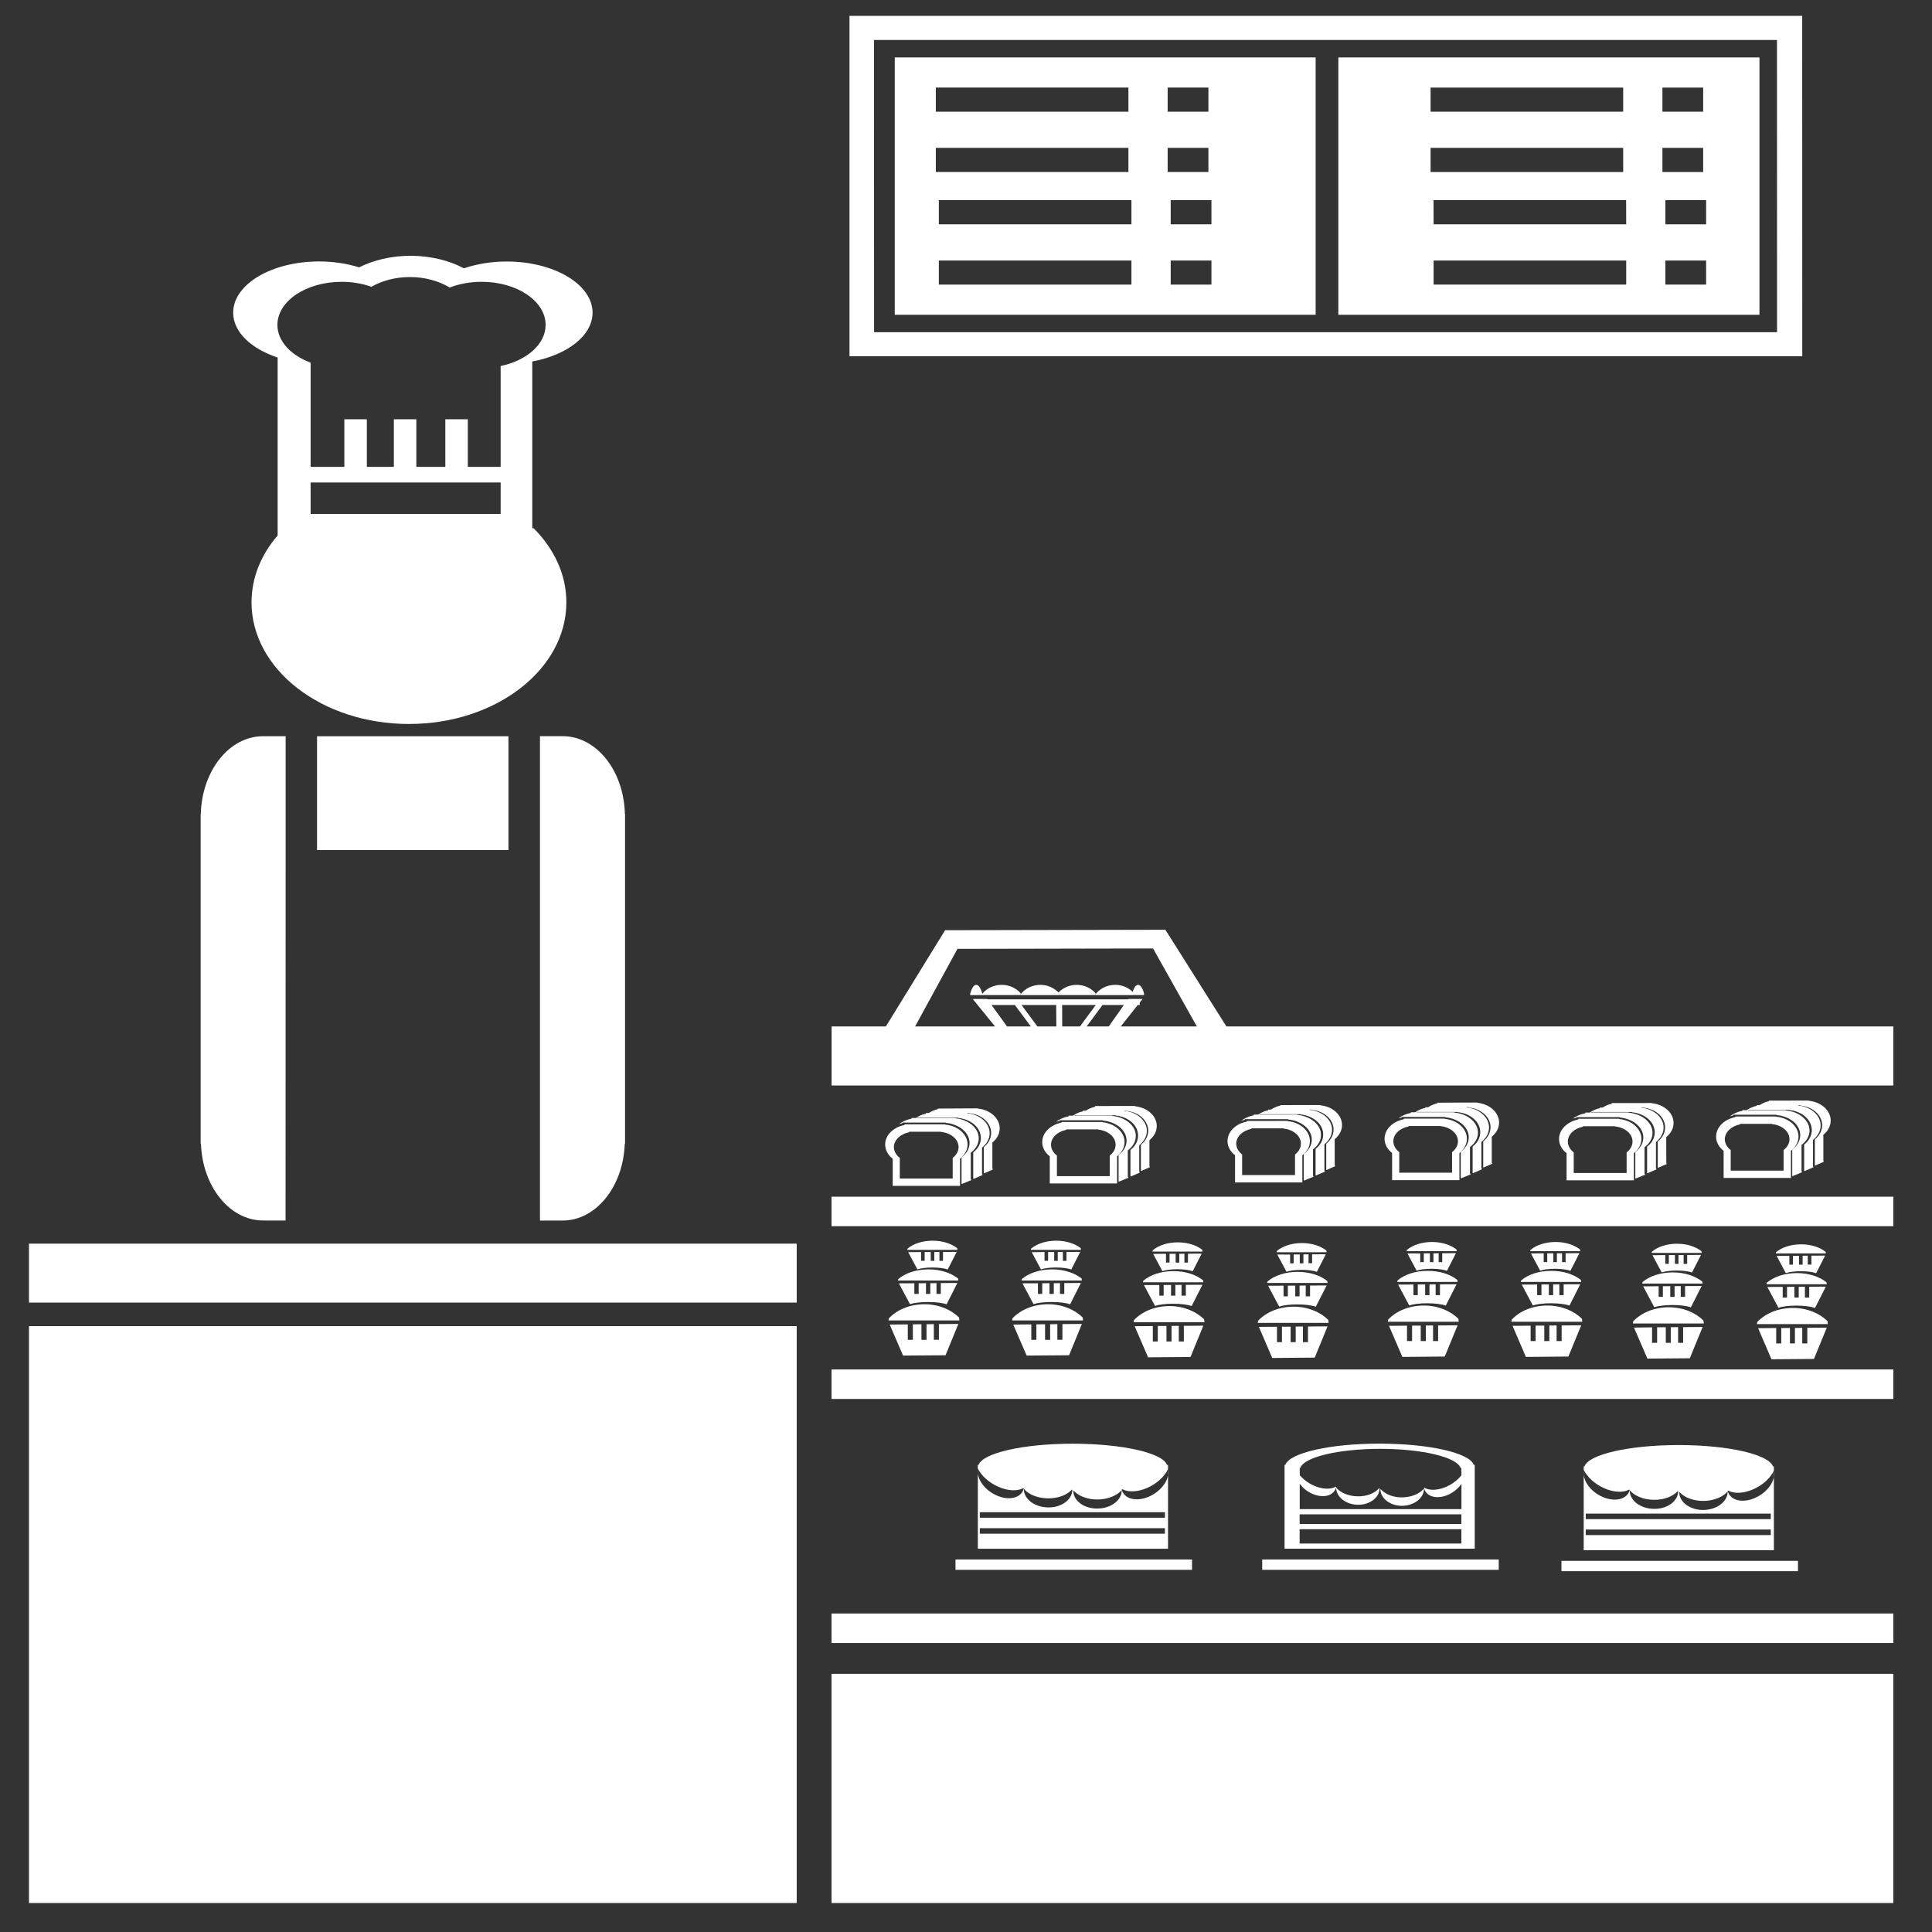
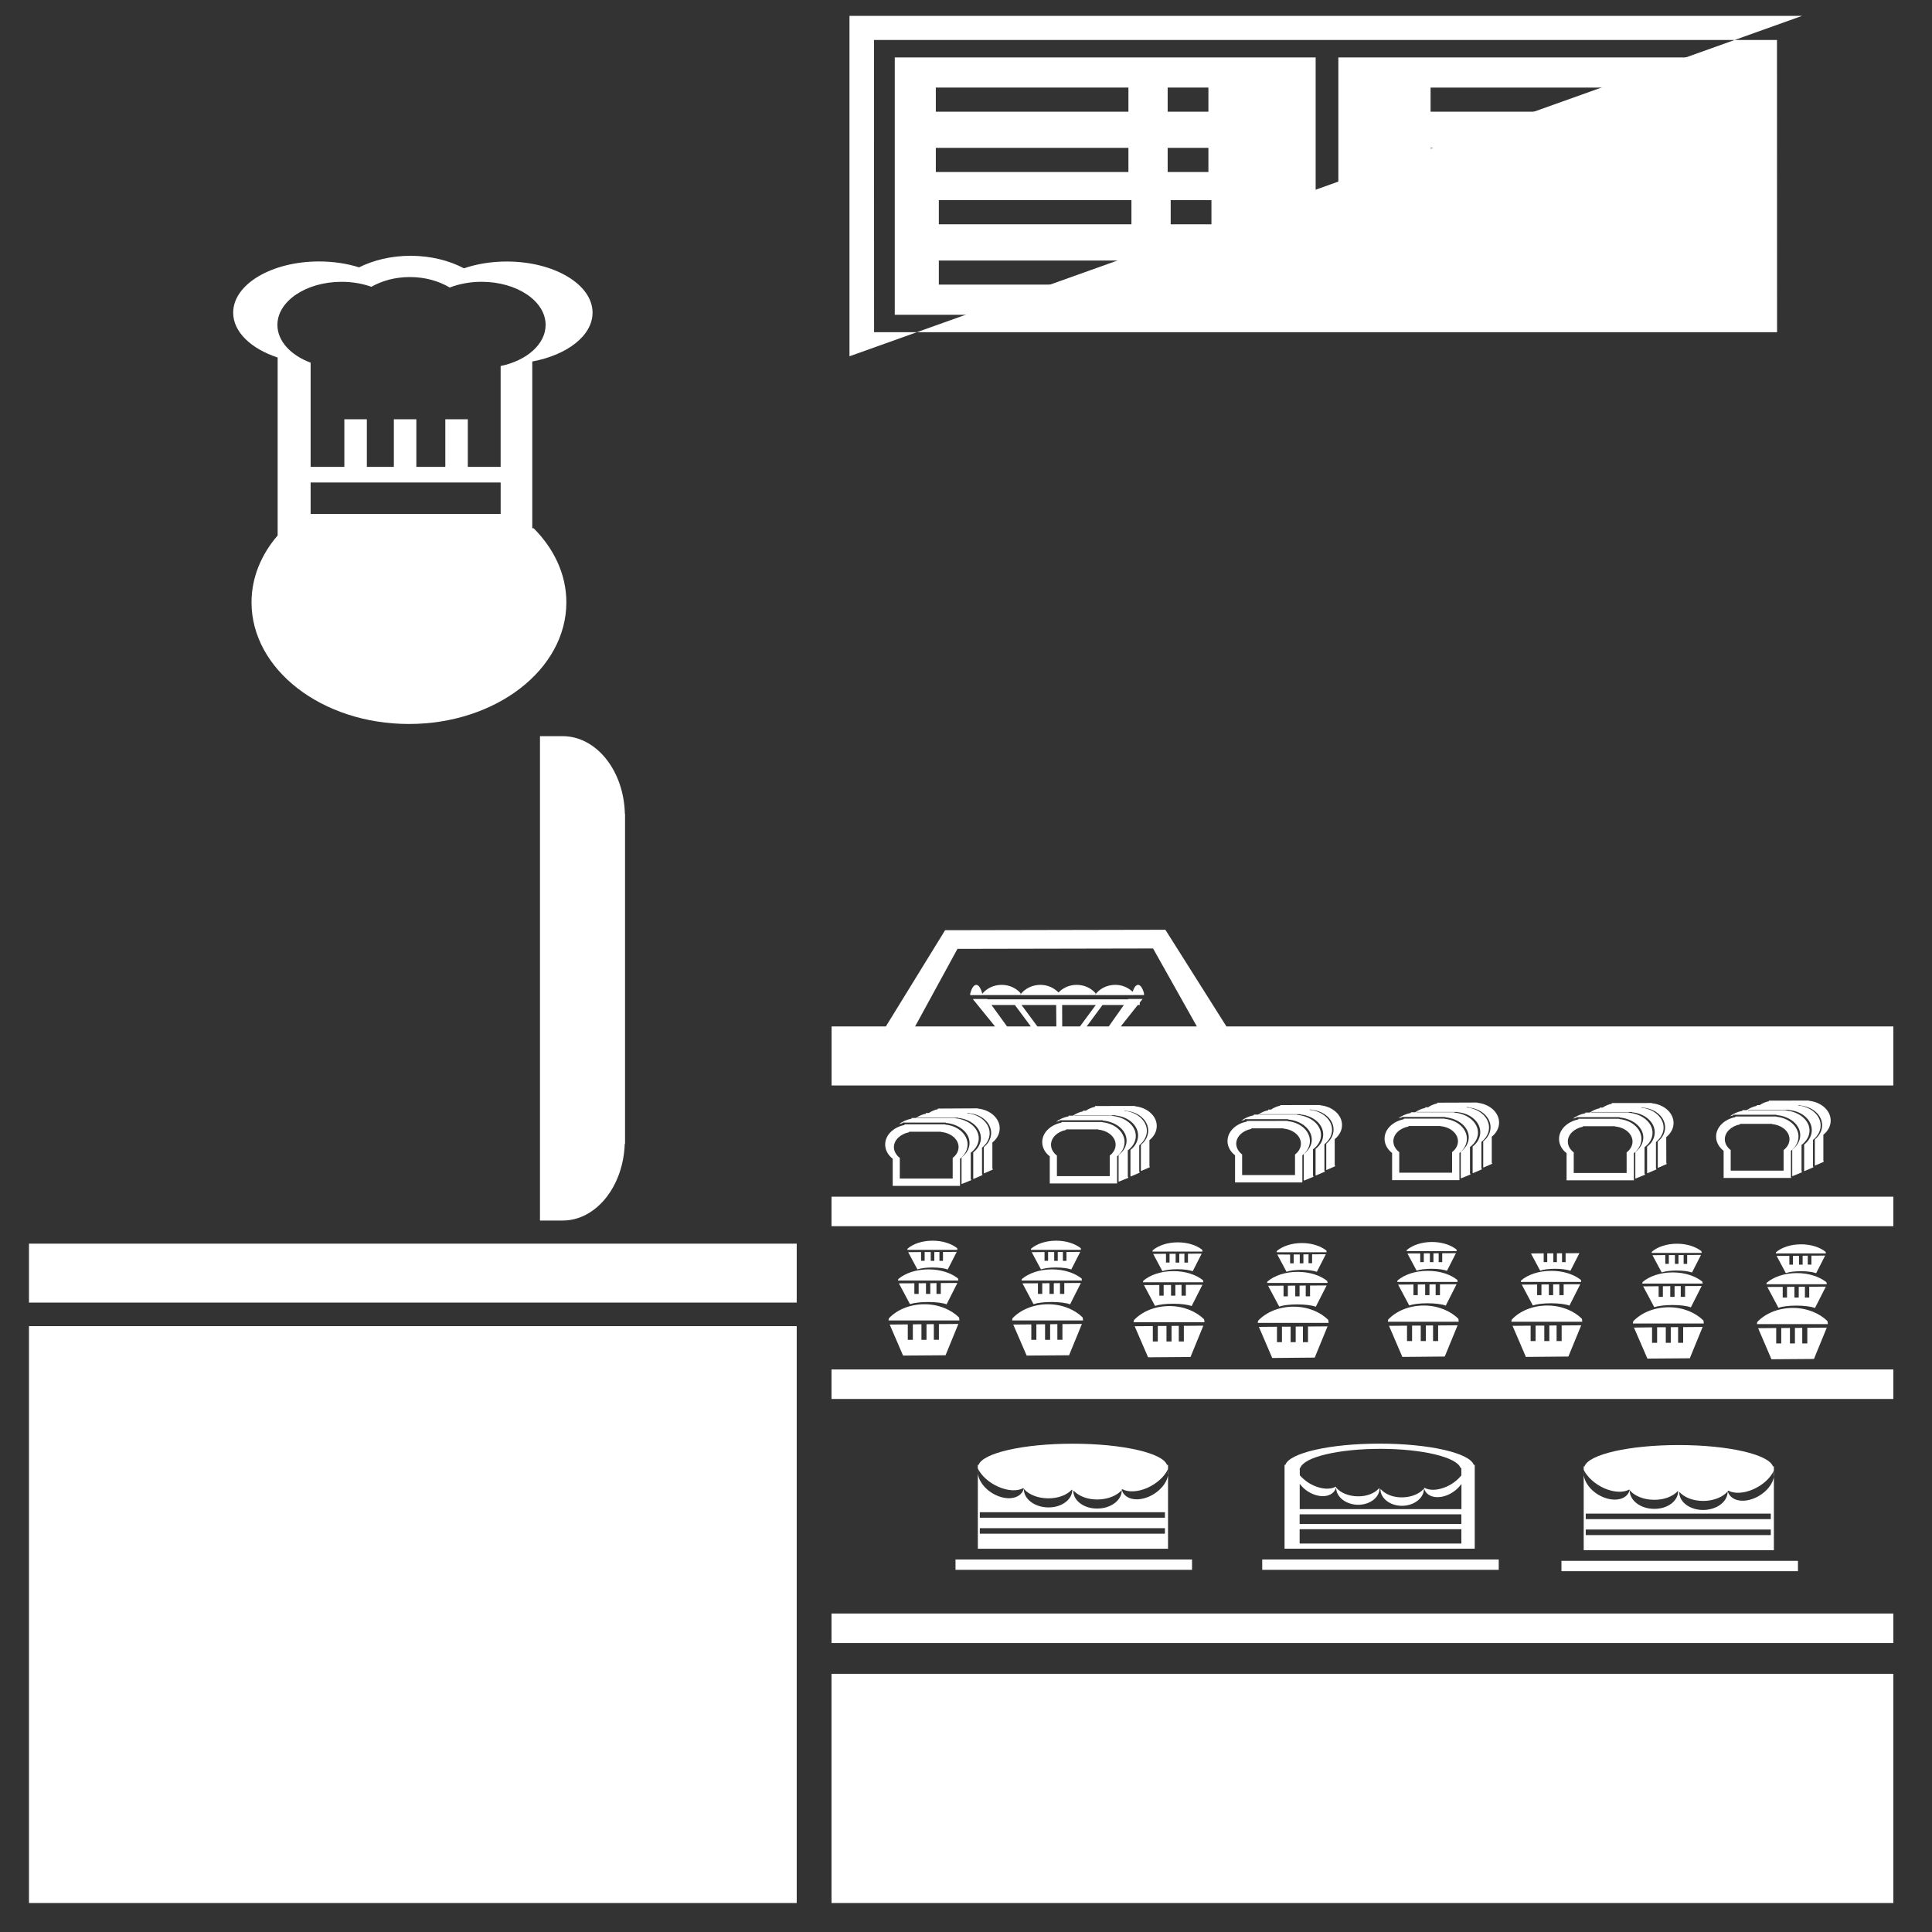
<svg xmlns="http://www.w3.org/2000/svg" fill="#FFFFFF" width="100" height="100" version="1.1" viewBox="0 0 100 100">
  <rect x="0" y="0" width="100" height="100" fill="#333333" stroke="none" />
  <g>
    <path d="m14.371 18.504v9.211c-0.852 0.992-1.352 2.18-1.352 3.461 0 3.481 3.648 6.297 8.148 6.297s8.148-2.82 8.148-6.297c0-1.445-0.637-2.773-1.695-3.836h-0.07v-8.629c1.809-0.336 3.121-1.34 3.121-2.527 0-1.465-1.992-2.648-4.445-2.648-0.805 0-1.559 0.129-2.211 0.352-0.762-0.402-1.719-0.648-2.762-0.648-1.004 0-1.922 0.227-2.668 0.598-0.617-0.195-1.32-0.305-2.07-0.305-2.457 0-4.445 1.184-4.445 2.648-0.004 1.004 0.93 1.871 2.301 2.324zm1.707 8.098v-1.629h9.836v1.629zm1.602-12.016c0.559 0 1.082 0.094 1.543 0.258 0.555-0.316 1.242-0.504 1.992-0.504 0.781 0 1.496 0.203 2.062 0.543 0.484-0.188 1.047-0.297 1.648-0.297 1.832 0 3.316 0.996 3.316 2.231 0 1-0.98 1.848-2.328 2.129v5.219h-1.699v-2.465h-1.164v2.465h-1.5v-2.465h-1.164v2.465h-1.398v-2.465h-1.164v2.465h-1.746v-5.394c-1.023-0.379-1.719-1.113-1.719-1.953 0-1.23 1.484-2.231 3.32-2.231z" />
-     <path d="m16.41 38.109h9.91v5.891h-9.91z" />
    <path d="m27.949 38.109v25.066h1.172c1.734 0 3.141-1.766 3.215-3.969h0.016v-0.172-0.008-16.895h-0.008c-0.051-2.234-1.469-4.027-3.223-4.027h-1.172z" />
-     <path d="m13.617 63.172h1.164l0.004-18.867v-6.199h-1.168c-1.754 0-3.168 1.793-3.223 4.027h-0.008v17.066h0.016c0.074 2.207 1.48 3.973 3.215 3.973z" />
    <path d="m1.5 64.371h39.738v3.051h-39.738z" />
    <path d="m63.48 53.129l-3.16-5.004-11.402 0.023-3.066 4.981h-2.809v3.055h54.957v-3.055zm-13.922-4.016l10.125-0.02 2.266 4.035h-3.938l0.879-1.109h0.105v-0.129l0.145-0.184h-0.742l-0.016 0.02h-7.266l-0.016-0.02h-0.695l-0.047 0.012 1.145 1.41h-4.137zm5.418 2.906h1.742l-0.82 1.109h-0.918zm-1.281 1.109l-0.82-1.109h1.793l0.008 1.109zm-0.34 0h-1.23l-0.805-1.109h1.211zm2.891 0l0.82-1.109h1.105l-0.781 1.109z" />
    <path d="m43.039 61.941h54.961v1.527h-54.961z" />
    <path d="m43.039 70.883h54.961v1.527h-54.961z" />
    <path d="m43.039 83.516h54.961v1.527h-54.961z" />
    <path d="m43.039 86.637h54.961v11.863h-54.961z" />
    <path d="m49.457 80.719h12.242v0.535h-12.242z" />
    <path d="m65.332 80.719h12.242v0.535h-12.242z" />
    <path d="m76.281 75.82c-0.211-0.613-2.301-1.098-4.879-1.098-2.574 0-4.66 0.484-4.871 1.098h-0.043v4.34h9.844v-4.34zm-8.977 0.16c0.18-0.555 1.957-0.988 4.144-0.988 2.191 0 3.969 0.438 4.148 0.988h0.043v0.387c-0.188 0.23-0.445 0.438-0.758 0.578-0.453 0.203-0.883 0.215-1.152 0.062l-0.023 0.012c0.105 0.453 0.672 0.609 1.262 0.344 0.281-0.129 0.516-0.328 0.676-0.555v1.305h-8.371v-1.309c0.156 0.203 0.367 0.387 0.629 0.504 0.59 0.27 1.156 0.113 1.262-0.344l-0.023-0.012c-0.27 0.148-0.699 0.141-1.148-0.062-0.289-0.129-0.531-0.32-0.715-0.527l-0.004-0.383zm-0.035 2.402h8.371v0.5h-8.371zm0 1.512v-0.742h8.371v0.742z" />
    <path d="m70.277 77.887c0.621 0.008 1.125-0.371 1.129-0.852h-0.027c-0.227 0.258-0.637 0.426-1.113 0.414-0.477-0.008-0.887-0.188-1.105-0.449h-0.004c0 0.477 0.5 0.875 1.121 0.887z" />
    <path d="m72.586 77.941c0.621-0.012 1.121-0.41 1.117-0.887h-0.004c-0.223 0.262-0.633 0.441-1.109 0.449-0.473 0.012-0.887-0.16-1.113-0.414h-0.027c0.012 0.48 0.516 0.859 1.137 0.852z" />
    <path d="m51.59 77.406c-0.625-0.273-1.035-0.852-0.977-1.328v4.086h9.844v-4.34h-0.055c-0.207-0.613-2.297-1.098-4.875-1.098-2.574 0-4.66 0.484-4.875 1.098h-0.043v0.18c0.176 0.367 0.566 0.734 1.07 0.953 0.504 0.223 0.984 0.23 1.285 0.07l0.027 0.016c-0.113 0.484-0.746 0.652-1.402 0.363zm8.707 1.977h-9.582v-0.285h9.582zm-2.203-2.301c0.297 0.16 0.777 0.152 1.281-0.066 0.504-0.223 0.898-0.59 1.07-0.957l0.004-0.004c0.121 0.492-0.32 1.121-0.98 1.41-0.66 0.285-1.289 0.121-1.41-0.371zm-2.508 0.086c0.25 0.273 0.711 0.453 1.238 0.445 0.531-0.008 0.988-0.203 1.234-0.48h0.004c0.004 0.516-0.555 0.941-1.246 0.949-0.691 0.016-1.258-0.395-1.262-0.91zm4.711 1.105v0.285h-9.582v-0.285zm-7.297-1.203c0.242 0.281 0.703 0.477 1.234 0.484 0.527 0.008 0.988-0.172 1.238-0.445l0.031 0.004c-0.004 0.516-0.57 0.926-1.262 0.91-0.695-0.012-1.254-0.438-1.246-0.953z" />
    <path d="m80.82 80.789h12.242v0.535h-12.242z" />
    <path d="m82.949 77.48c-0.625-0.27-1.035-0.852-0.977-1.328v4.086h9.844v-4.34h-0.051c-0.211-0.613-2.301-1.102-4.875-1.102-2.578 0-4.664 0.484-4.875 1.102h-0.043v0.18c0.176 0.363 0.566 0.734 1.07 0.957 0.504 0.219 0.984 0.23 1.281 0.066l0.031 0.016c-0.117 0.484-0.746 0.648-1.406 0.363zm8.707 1.977h-9.578v-0.289h9.578zm-2.199-2.301c0.301 0.16 0.777 0.152 1.281-0.066 0.504-0.219 0.898-0.59 1.07-0.957l0.004-0.004c0.117 0.492-0.32 1.121-0.98 1.406-0.66 0.289-1.289 0.121-1.41-0.367zm-2.512 0.086c0.25 0.273 0.711 0.453 1.242 0.445s0.988-0.203 1.23-0.484h0.004c0.008 0.516-0.551 0.941-1.242 0.953-0.691 0.012-1.258-0.398-1.262-0.914zm4.711 1.102v0.285h-9.578v-0.285zm-7.293-1.199c0.242 0.281 0.703 0.48 1.23 0.484 0.531 0.012 0.992-0.172 1.242-0.445h0.027c-0.004 0.516-0.566 0.93-1.262 0.914-0.695-0.008-1.25-0.438-1.246-0.953z" />
    <path d="m46.051 68.559l0.691 1.605 2.199-0.016 0.664-1.621-1.008 0.008v0.812h-0.262v-0.812l-0.379 0.008v0.805h-0.262v-0.805l-0.445 0.004v0.801h-0.262v-0.797z" />
    <path d="m45.992 68.348h3.668c0-0.055-0.016-0.105-0.02-0.156-0.414-0.406-1.051-0.684-1.789-0.684-0.77 0-1.434 0.293-1.84 0.727-0.008 0.039-0.02 0.078-0.02 0.113z" />
    <path d="m46.527 66.426l0.574 1.078c0.203-0.07 0.547-0.113 0.941-0.113 0.402 0 0.758 0.047 0.953 0.121l0.559-1.105-0.859 0.004v0.562h-0.223v-0.559l-0.32 0.004v0.555h-0.223v-0.555l-0.379 0.004v0.551h-0.223v-0.551z" />
    <path d="m46.48 66.281h3.125c0-0.035-0.012-0.07-0.016-0.105-0.352-0.281-0.895-0.473-1.527-0.473-0.656 0-1.219 0.203-1.566 0.5-0.008 0.031-0.016 0.051-0.016 0.078z" />
    <path d="m47.008 64.812l0.477 0.891c0.168-0.059 0.453-0.098 0.781-0.098 0.332 0 0.625 0.043 0.789 0.102l0.465-0.91-0.711 0.004v0.461h-0.184v-0.461l-0.266 0.004v0.457h-0.184v-0.457h-0.316v0.453h-0.184v-0.453z" />
    <path d="m49.543 64.605c-0.293-0.23-0.742-0.387-1.27-0.387-0.543 0-1.012 0.164-1.301 0.414 0 0.02-0.008 0.039-0.008 0.062h2.59c0-0.035-0.008-0.062-0.012-0.09z" />
    <path d="m52.445 68.559l0.695 1.605 2.195-0.016 0.664-1.621-1.008 0.008v0.812h-0.262v-0.812l-0.375 0.008v0.805h-0.262v-0.805l-0.449 0.004v0.801h-0.262v-0.797z" />
    <path d="m52.391 68.348h3.668c0-0.055-0.016-0.105-0.02-0.156-0.41-0.406-1.051-0.684-1.789-0.684-0.77 0-1.434 0.293-1.844 0.727-0.008 0.039-0.016 0.078-0.016 0.113z" />
    <path d="m52.922 66.426l0.574 1.078c0.199-0.07 0.547-0.113 0.938-0.113 0.402 0 0.758 0.047 0.953 0.121l0.559-1.105-0.859 0.004v0.562h-0.223v-0.559l-0.32 0.004v0.555h-0.223v-0.555l-0.375 0.004v0.551h-0.223v-0.551z" />
    <path d="m52.875 66.281h3.125c0-0.035-0.012-0.07-0.016-0.105-0.352-0.281-0.895-0.473-1.527-0.473-0.656 0-1.219 0.203-1.566 0.5-0.004 0.031-0.016 0.051-0.016 0.078z" />
    <path d="m53.402 64.812l0.477 0.891c0.168-0.059 0.453-0.098 0.777-0.098 0.336 0 0.625 0.043 0.793 0.102l0.465-0.91-0.715 0.004v0.461h-0.184v-0.461l-0.266 0.004v0.457h-0.184v-0.457h-0.316v0.453h-0.184v-0.453z" />
    <path d="m55.938 64.605c-0.293-0.23-0.742-0.387-1.27-0.387-0.543 0-1.008 0.164-1.301 0.414 0 0.02-0.008 0.039-0.008 0.062h2.59c0-0.035-0.008-0.062-0.012-0.09z" />
    <path d="m58.73 68.645l0.695 1.609 2.195-0.016 0.664-1.621-1.008 0.008v0.809h-0.262v-0.809l-0.375 0.004v0.805h-0.262v-0.801h-0.449v0.801h-0.258v-0.797z" />
    <path d="m58.676 68.438h3.668c0-0.055-0.012-0.105-0.02-0.152-0.414-0.406-1.051-0.684-1.789-0.684-0.77 0-1.434 0.293-1.84 0.727-0.008 0.035-0.02 0.07-0.02 0.109z" />
    <path d="m59.211 66.516l0.574 1.078c0.203-0.07 0.547-0.113 0.941-0.113 0.402 0 0.758 0.047 0.953 0.121l0.559-1.102-0.859 0.004v0.559h-0.223v-0.559l-0.32 0.004v0.555h-0.223v-0.555l-0.383 0.004v0.551h-0.223v-0.551z" />
    <path d="m59.16 66.371h3.125c0-0.039-0.012-0.074-0.016-0.105-0.352-0.281-0.895-0.473-1.527-0.473-0.656 0-1.219 0.199-1.566 0.5-0.004 0.027-0.016 0.051-0.016 0.078z" />
    <path d="m59.688 64.902l0.477 0.891c0.168-0.059 0.453-0.098 0.777-0.098 0.336 0 0.629 0.043 0.793 0.102l0.465-0.91-0.711 0.004v0.461h-0.184v-0.461l-0.266 0.004v0.457h-0.188v-0.457h-0.316v0.453h-0.184v-0.453z" />
    <path d="m62.227 64.691c-0.289-0.234-0.742-0.387-1.266-0.387-0.547 0-1.012 0.168-1.301 0.414 0 0.02-0.008 0.043-0.008 0.062h2.59c-0.004-0.031-0.012-0.059-0.016-0.09z" />
    <path d="m65.16 68.68l0.691 1.609 2.199-0.02 0.664-1.617-1.012 0.008v0.809h-0.262v-0.809l-0.375 0.004v0.805h-0.262v-0.801h-0.449v0.801h-0.258v-0.797z" />
    <path d="m65.102 68.473h3.668c0-0.055-0.016-0.105-0.02-0.156-0.41-0.406-1.051-0.684-1.789-0.684-0.77 0-1.434 0.293-1.84 0.727-0.008 0.039-0.02 0.074-0.02 0.113z" />
    <path d="m65.637 66.551l0.574 1.078c0.203-0.07 0.547-0.113 0.941-0.113 0.402 0 0.758 0.047 0.953 0.121l0.562-1.102-0.859 0.004v0.559h-0.223v-0.559l-0.32 0.004v0.555h-0.223v-0.555l-0.383 0.004v0.551h-0.223v-0.551z" />
    <path d="m65.586 66.406h3.129c0-0.035-0.012-0.07-0.02-0.105-0.352-0.281-0.895-0.469-1.527-0.469-0.656 0-1.219 0.199-1.566 0.5-0.004 0.023-0.016 0.047-0.016 0.074z" />
    <path d="m66.113 64.934l0.477 0.891c0.168-0.059 0.453-0.098 0.781-0.098 0.332 0 0.625 0.043 0.789 0.102l0.465-0.91-0.711 0.004v0.461h-0.184v-0.461l-0.266 0.004v0.461h-0.188v-0.457h-0.316v0.457h-0.184v-0.453z" />
    <path d="m68.652 64.727c-0.293-0.23-0.742-0.387-1.266-0.387-0.543 0-1.012 0.168-1.301 0.414 0 0.02-0.008 0.043-0.008 0.062h2.59c-0.004-0.031-0.012-0.059-0.016-0.09z" />
    <path d="m71.895 68.625l0.691 1.609 2.195-0.02 0.664-1.617-1.008 0.008v0.809h-0.262v-0.809l-0.375 0.004v0.805h-0.262v-0.801h-0.449v0.801h-0.262v-0.797z" />
    <path d="m71.836 68.414h3.668c0-0.055-0.016-0.105-0.02-0.156-0.41-0.406-1.051-0.684-1.789-0.684-0.77 0-1.434 0.293-1.844 0.727-0.004 0.043-0.016 0.078-0.016 0.113z" />
    <path d="m72.367 66.492l0.574 1.078c0.199-0.07 0.547-0.113 0.938-0.113 0.402 0 0.758 0.047 0.953 0.121l0.559-1.105-0.859 0.004v0.559h-0.223v-0.559l-0.32 0.004v0.555h-0.223v-0.555l-0.383 0.004v0.551h-0.223v-0.551z" />
    <path d="m72.32 66.352h3.125c0-0.035-0.012-0.074-0.016-0.105-0.352-0.281-0.895-0.469-1.527-0.469-0.656 0-1.219 0.199-1.566 0.5-0.004 0.023-0.016 0.047-0.016 0.074z" />
    <path d="m72.848 64.879l0.477 0.891c0.168-0.062 0.453-0.098 0.777-0.098 0.332 0 0.625 0.043 0.793 0.102l0.465-0.91-0.711 0.004v0.461h-0.184v-0.461l-0.27 0.004v0.457h-0.184v-0.457h-0.316v0.453l-0.184 0.004v-0.453z" />
    <path d="m75.387 64.672c-0.293-0.23-0.742-0.387-1.27-0.387-0.543 0-1.008 0.168-1.301 0.414 0 0.02-0.008 0.043-0.008 0.062h2.59c0-0.031-0.008-0.062-0.012-0.09z" />
    <path d="m78.289 68.625l0.691 1.609 2.199-0.02 0.664-1.617-1.012 0.008v0.809h-0.262v-0.809l-0.375 0.004v0.805h-0.262v-0.801h-0.449v0.801h-0.258v-0.797z" />
    <path d="m78.23 68.414h3.668c0-0.055-0.016-0.105-0.02-0.156-0.41-0.406-1.051-0.684-1.789-0.684-0.77 0-1.434 0.293-1.84 0.727-0.008 0.043-0.02 0.078-0.02 0.113z" />
    <path d="m78.766 66.492l0.574 1.078c0.203-0.07 0.547-0.113 0.941-0.113 0.402 0 0.758 0.047 0.953 0.121l0.559-1.105-0.859 0.004v0.559h-0.223v-0.559l-0.32 0.004v0.555h-0.223v-0.555l-0.383 0.004v0.551h-0.223v-0.551z" />
    <path d="m78.715 66.352h3.129c0-0.035-0.012-0.074-0.02-0.105-0.352-0.281-0.895-0.469-1.527-0.469-0.656 0-1.219 0.199-1.566 0.5-0.004 0.023-0.016 0.047-0.016 0.074z" />
    <path d="m79.242 64.879l0.477 0.891c0.168-0.062 0.453-0.098 0.777-0.098 0.332 0 0.625 0.043 0.789 0.102l0.465-0.91-0.715 0.004v0.461h-0.184v-0.461l-0.266 0.004v0.457h-0.184v-0.457h-0.316v0.453h-0.184v-0.453z" />
-     <path d="m81.781 64.672c-0.293-0.23-0.742-0.387-1.266-0.387-0.543 0-1.012 0.168-1.301 0.414 0 0.02-0.008 0.043-0.008 0.062h2.59c-0.004-0.031-0.012-0.062-0.016-0.09z" />
    <path d="m84.574 68.715l0.695 1.605 2.195-0.016 0.664-1.621-1.008 0.008v0.812h-0.262v-0.812l-0.379 0.004v0.809h-0.258v-0.805h-0.449v0.805h-0.262v-0.801z" />
    <path d="m84.52 68.504h3.668c0-0.055-0.016-0.105-0.02-0.156-0.414-0.41-1.051-0.684-1.789-0.684-0.77 0-1.434 0.293-1.844 0.727-0.008 0.039-0.016 0.074-0.016 0.113z" />
    <path d="m85.051 66.582l0.574 1.078c0.203-0.066 0.547-0.113 0.941-0.113 0.402 0 0.758 0.047 0.953 0.121l0.559-1.105-0.859 0.004v0.559h-0.223v-0.559l-0.32 0.004v0.555h-0.223v-0.555l-0.383 0.004v0.551h-0.219v-0.551z" />
    <path d="m85.004 66.438h3.125c0-0.035-0.012-0.074-0.02-0.105-0.352-0.281-0.895-0.473-1.527-0.473-0.656 0-1.219 0.203-1.566 0.5 0 0.027-0.012 0.051-0.012 0.078z" />
    <path d="m85.531 64.969l0.477 0.891c0.168-0.059 0.453-0.098 0.777-0.098 0.336 0 0.629 0.043 0.793 0.102l0.465-0.91-0.715 0.004v0.461h-0.184v-0.461l-0.266 0.004v0.457h-0.184v-0.457h-0.316v0.453h-0.184v-0.453z" />
    <path d="m88.066 64.762c-0.289-0.23-0.742-0.387-1.266-0.387-0.543 0-1.012 0.168-1.301 0.414 0 0.02-0.008 0.039-0.008 0.062h2.59c-0.004-0.035-0.012-0.062-0.016-0.09z" />
    <path d="m91 68.746l0.691 1.609 2.199-0.016 0.664-1.621-1.008 0.008v0.809h-0.262v-0.805l-0.379 0.004v0.801h-0.258v-0.801l-0.449 0.004v0.797h-0.262v-0.797z" />
    <path d="m90.941 68.535h3.668c0-0.055-0.012-0.105-0.02-0.156-0.414-0.406-1.051-0.68-1.793-0.68-0.77 0-1.43 0.293-1.84 0.727-0.004 0.039-0.016 0.074-0.016 0.109z" />
    <path d="m91.477 66.613l0.574 1.078c0.199-0.07 0.547-0.113 0.941-0.113 0.402 0 0.758 0.051 0.953 0.121l0.559-1.102-0.859 0.004v0.559h-0.223v-0.559l-0.32 0.004v0.555h-0.223v-0.555l-0.383 0.004v0.551h-0.223v-0.551z" />
    <path d="m91.43 66.473h3.125c0-0.035-0.012-0.07-0.02-0.105-0.352-0.281-0.895-0.473-1.527-0.473-0.656 0-1.219 0.203-1.566 0.504-0.004 0.027-0.012 0.047-0.012 0.074z" />
    <path d="m91.957 65.004l0.477 0.891c0.168-0.059 0.453-0.098 0.777-0.098 0.336 0 0.629 0.043 0.793 0.102l0.465-0.91-0.711 0.004v0.465l-0.188-0.004v-0.461l-0.266 0.004v0.461h-0.188v-0.457h-0.316v0.457h-0.184v-0.453z" />
    <path d="m94.492 64.793c-0.289-0.23-0.742-0.387-1.266-0.387-0.547 0-1.012 0.164-1.301 0.41 0 0.02-0.008 0.043-0.008 0.062h2.59c0-0.027-0.012-0.055-0.016-0.086z" />
    <path d="m54.836 51.504h1.879c0-0.035-0.008-0.066-0.012-0.098-0.227-0.258-0.57-0.43-0.977-0.43-0.387 0-0.711 0.16-0.938 0.395-0.227-0.234-0.555-0.395-0.938-0.395-0.418 0-0.777 0.188-1.004 0.461-0.004 0.023-0.008 0.047-0.008 0.07h1.879z" />
    <path d="m58.711 51.504h0.504c0-0.035-0.004-0.066-0.004-0.098-0.07-0.258-0.18-0.43-0.305-0.43-0.113 0-0.211 0.145-0.281 0.359-0.227-0.215-0.535-0.359-0.898-0.359-0.422 0-0.781 0.188-1.004 0.461-0.004 0.023-0.008 0.047-0.008 0.07h1.875z" />
    <path d="m50.844 51.504h1.992c0-0.035-0.008-0.066-0.012-0.098-0.227-0.258-0.574-0.43-0.977-0.43-0.422 0-0.781 0.188-1.004 0.461 0 0.016-0.004 0.027-0.004 0.039 0-0.023-0.004-0.047-0.004-0.07-0.07-0.258-0.18-0.43-0.305-0.43-0.133 0-0.242 0.188-0.312 0.461 0 0.023-0.004 0.047-0.004 0.07h0.621z" />
    <path d="m45.816 59.238c0 0.289 0.148 0.551 0.391 0.738v1.406h3.484v-1.406c0.238-0.188 0.391-0.449 0.391-0.738 0-0.531-0.504-0.969-1.152-1.027v-0.016h-2.113v0.035c-0.574 0.113-1 0.52-1 1.008zm1.238-0.633v-0.027h1.656v0.012c0.512 0.047 0.906 0.379 0.906 0.781 0 0.219-0.117 0.418-0.305 0.562v1.066h-2.738v-1.066c-0.188-0.145-0.305-0.344-0.305-0.562 0.004-0.367 0.34-0.676 0.785-0.766z" />
    <path d="m48.547 57.379v0.031c-0.18 0.035-0.332 0.109-0.473 0.199h-0.148v0.035c-0.199 0.039-0.371 0.121-0.52 0.223h-0.223v0.035c-0.25 0.047-0.473 0.148-0.648 0.281 0.055-0.016 0.113-0.031 0.176-0.043v-0.035h2.242v0.016c0.691 0.062 1.23 0.5 1.23 1.039 0 0.289-0.156 0.555-0.414 0.746v1.355l0.012 0.023 0.496-0.203-0.031-0.062v-1.355c0.254-0.191 0.414-0.453 0.414-0.746 0-0.539-0.539-0.977-1.23-1.039l-0.004-0.008h-1.957v-0.02h2.133v0.016c0.656 0.062 1.168 0.5 1.168 1.035 0 0.289-0.148 0.555-0.395 0.742v1.355l0.012 0.023 0.469-0.203-0.027-0.062v-1.355c0.242-0.191 0.395-0.453 0.395-0.746 0-0.535-0.512-0.973-1.168-1.035v-0.012h0.117v0.012c0.637 0.062 1.129 0.492 1.129 1.02 0 0.285-0.145 0.547-0.379 0.734v1.336l0.012 0.023 0.457-0.199-0.027-0.062v-1.336c0.234-0.188 0.379-0.445 0.379-0.734 0-0.527-0.496-0.961-1.129-1.023v-0.012z" />
    <path d="m53.945 59.113c0 0.289 0.148 0.555 0.391 0.738v1.406h3.484v-1.406c0.238-0.188 0.387-0.449 0.387-0.738 0-0.531-0.504-0.965-1.152-1.027v-0.012h-2.109v0.031c-0.578 0.117-1 0.523-1 1.008zm1.238-0.629v-0.027h1.656v0.012c0.512 0.047 0.906 0.379 0.906 0.781 0 0.223-0.117 0.418-0.305 0.562v1.066h-2.734v-1.066c-0.188-0.145-0.305-0.34-0.305-0.562 0-0.371 0.336-0.68 0.781-0.766z" />
    <path d="m56.676 57.254v0.035c-0.18 0.035-0.336 0.109-0.473 0.199h-0.148v0.035c-0.199 0.039-0.367 0.121-0.52 0.223h-0.223v0.035c-0.25 0.047-0.473 0.148-0.648 0.281 0.059-0.016 0.113-0.031 0.176-0.043v-0.035h2.242v0.016c0.691 0.062 1.23 0.5 1.23 1.039 0 0.289-0.156 0.555-0.414 0.746v1.355l0.012 0.023 0.496-0.203-0.031-0.062v-1.355c0.258-0.188 0.414-0.453 0.414-0.746 0-0.539-0.539-0.977-1.23-1.039v-0.016h-1.953v-0.016h2.133v0.012c0.66 0.062 1.168 0.5 1.168 1.035 0 0.293-0.148 0.555-0.395 0.746v1.355l0.012 0.023 0.469-0.203-0.027-0.062v-1.352c0.242-0.191 0.395-0.457 0.395-0.746 0-0.535-0.512-0.977-1.168-1.039v-0.012l0.109 0.004v0.012c0.637 0.062 1.129 0.492 1.129 1.023 0 0.285-0.145 0.547-0.379 0.734v1.332l0.012 0.023 0.453-0.199-0.023-0.062v-1.336c0.234-0.188 0.379-0.445 0.379-0.734 0-0.527-0.496-0.957-1.129-1.02v-0.016l-2.066 0.004z" />
    <path d="m63.535 59.059c0 0.289 0.148 0.551 0.391 0.738v1.406h3.484v-1.406c0.238-0.188 0.391-0.449 0.391-0.738 0-0.531-0.504-0.969-1.152-1.027v-0.016l-2.117 0.004v0.035c-0.574 0.109-0.996 0.52-0.996 1.004zm1.238-0.629v-0.027h1.656v0.012c0.512 0.047 0.906 0.379 0.906 0.781 0 0.219-0.117 0.418-0.305 0.562v1.062h-2.738v-1.066c-0.188-0.145-0.305-0.344-0.305-0.562 0.004-0.367 0.336-0.676 0.785-0.762z" />
    <path d="m66.262 57.199v0.031c-0.18 0.035-0.336 0.109-0.473 0.199l-0.148 0.004v0.035c-0.199 0.039-0.371 0.121-0.52 0.223h-0.223v0.035c-0.25 0.047-0.473 0.148-0.648 0.281 0.059-0.016 0.113-0.031 0.176-0.043v-0.035h2.242v0.016c0.691 0.062 1.23 0.504 1.23 1.039 0 0.289-0.16 0.555-0.414 0.746v1.355l0.012 0.023 0.496-0.203-0.031-0.062v-1.355c0.258-0.188 0.414-0.453 0.414-0.742 0-0.539-0.539-0.977-1.23-1.039v-0.016h-1.957v-0.02h2.133v0.016c0.656 0.062 1.168 0.5 1.168 1.035 0 0.293-0.148 0.555-0.395 0.746v1.355l0.012 0.023 0.473-0.203-0.027-0.062v-1.355c0.242-0.191 0.395-0.453 0.395-0.746 0-0.535-0.512-0.973-1.168-1.035v-0.012h0.117v0.012c0.637 0.062 1.129 0.492 1.129 1.023 0 0.285-0.145 0.547-0.379 0.734v1.336l0.012 0.023 0.453-0.199-0.027-0.062v-1.336c0.234-0.188 0.379-0.445 0.379-0.734 0-0.527-0.496-0.961-1.129-1.02v-0.012z" />
    <path d="m71.664 58.938c0 0.289 0.148 0.551 0.391 0.742v1.406h3.484v-1.406c0.238-0.188 0.387-0.449 0.387-0.742 0-0.531-0.504-0.969-1.152-1.027v-0.012h-2.109v0.031c-0.578 0.117-1 0.52-1 1.008zm1.238-0.629v-0.027h1.656v0.008c0.512 0.047 0.906 0.379 0.906 0.781 0 0.223-0.117 0.418-0.305 0.562v1.066h-2.734v-1.066c-0.188-0.145-0.305-0.34-0.305-0.562 0-0.367 0.332-0.676 0.781-0.762z" />
    <path d="m74.391 57.078v0.035c-0.18 0.035-0.336 0.109-0.473 0.199h-0.148v0.035c-0.199 0.039-0.371 0.121-0.52 0.223h-0.223v0.035c-0.25 0.047-0.473 0.148-0.648 0.281 0.059-0.02 0.113-0.035 0.176-0.043l-0.004-0.031h2.242v0.016c0.691 0.062 1.23 0.5 1.23 1.039 0 0.289-0.156 0.555-0.414 0.746v1.355l0.012 0.023 0.496-0.203-0.031-0.062v-1.355c0.258-0.191 0.414-0.453 0.414-0.746 0-0.535-0.539-0.977-1.23-1.039v-0.016h-1.953v-0.016h2.133v0.012c0.66 0.062 1.168 0.5 1.168 1.035 0 0.289-0.148 0.555-0.395 0.746v1.355l0.012 0.023 0.469-0.203-0.027-0.062v-1.355c0.242-0.191 0.395-0.453 0.395-0.746 0-0.535-0.512-0.977-1.168-1.039v-0.012h0.117v0.016c0.637 0.062 1.129 0.492 1.129 1.02 0 0.289-0.145 0.547-0.379 0.734v1.332l0.012 0.023 0.453-0.199-0.023-0.062v-1.336c0.234-0.188 0.379-0.445 0.379-0.734 0-0.527-0.496-0.961-1.129-1.023v-0.012l-2.07 0.008z" />
    <path d="m80.695 58.949c0 0.289 0.148 0.555 0.391 0.738v1.406h3.484v-1.406c0.238-0.188 0.391-0.449 0.391-0.738 0-0.531-0.508-0.969-1.152-1.027v-0.016h-2.113v0.035c-0.574 0.117-1 0.523-1 1.008zm1.238-0.629v-0.027h1.656v0.012c0.516 0.047 0.91 0.379 0.91 0.781 0 0.219-0.117 0.418-0.305 0.562v1.066h-2.738v-1.066c-0.188-0.145-0.305-0.34-0.305-0.562 0-0.371 0.336-0.68 0.781-0.766z" />
    <path d="m83.426 57.094v0.035c-0.18 0.035-0.336 0.109-0.477 0.199h-0.148v0.035c-0.195 0.039-0.371 0.121-0.52 0.223h-0.223v0.035c-0.254 0.047-0.473 0.148-0.648 0.281 0.059-0.02 0.113-0.031 0.176-0.043v-0.035h2.242v0.016c0.691 0.062 1.23 0.504 1.23 1.039 0 0.289-0.16 0.555-0.414 0.746v1.355l0.012 0.023 0.496-0.203-0.031-0.062v-1.359c0.258-0.188 0.414-0.453 0.414-0.746 0-0.535-0.539-0.977-1.23-1.039v-0.016h-1.957v-0.02h2.133v0.016c0.656 0.062 1.168 0.5 1.168 1.035 0 0.293-0.148 0.555-0.395 0.742v1.355l0.012 0.023 0.473-0.203-0.027-0.062v-1.352c0.242-0.191 0.395-0.457 0.395-0.746 0-0.535-0.512-0.973-1.168-1.035v-0.012h0.117v0.012c0.637 0.062 1.129 0.492 1.129 1.023 0 0.285-0.145 0.547-0.379 0.734v1.336l0.012 0.023 0.453-0.199-0.023-0.062-0.004-1.328c0.234-0.188 0.379-0.445 0.379-0.734 0-0.527-0.496-0.961-1.129-1.02v-0.012z" />
    <path d="m88.824 58.828c0 0.289 0.148 0.551 0.391 0.738v1.406h3.484v-1.406c0.238-0.188 0.391-0.449 0.391-0.738 0-0.531-0.508-0.969-1.152-1.027v-0.012h-2.109l-0.008 0.031c-0.574 0.117-0.996 0.523-0.996 1.008zm1.238-0.629v-0.027h1.656v0.012c0.512 0.047 0.906 0.379 0.906 0.781 0 0.223-0.117 0.418-0.305 0.562v1.066h-2.738v-1.066c-0.188-0.145-0.305-0.34-0.305-0.562 0.004-0.371 0.34-0.68 0.785-0.766z" />
    <path d="m91.555 56.969v0.031c-0.18 0.035-0.336 0.109-0.473 0.199l-0.152 0.004v0.035c-0.199 0.039-0.371 0.121-0.52 0.223h-0.223v0.035c-0.25 0.047-0.473 0.148-0.648 0.281 0.055-0.016 0.113-0.031 0.176-0.043l-0.004-0.035h2.242v0.016c0.691 0.062 1.227 0.5 1.227 1.039 0 0.289-0.156 0.555-0.414 0.746v1.355l0.012 0.023 0.496-0.203-0.027-0.062v-1.352c0.254-0.191 0.414-0.453 0.414-0.746 0-0.535-0.539-0.977-1.227-1.039v-0.012h-1.957v-0.02h2.133v0.012c0.656 0.062 1.168 0.5 1.168 1.039 0 0.289-0.148 0.555-0.395 0.746v1.355l0.012 0.023 0.469-0.203-0.027-0.062 0.004-1.355c0.242-0.191 0.395-0.453 0.395-0.746 0-0.535-0.512-0.973-1.168-1.035v-0.012h0.117v0.016c0.637 0.062 1.129 0.492 1.129 1.02 0 0.289-0.145 0.547-0.379 0.734v1.332l0.012 0.023 0.453-0.199-0.023-0.062v-1.336c0.234-0.188 0.379-0.445 0.379-0.734 0-0.527-0.496-0.961-1.129-1.023v-0.012z" />
    <path d="m1.5 68.641h39.738v29.859h-39.738z" />
-     <path d="m93.281 0.82h-49.312v17.621h49.316zm-1.301 16.375h-46.738l-0.004-15.125h46.738z" />
+     <path d="m93.281 0.82h-49.312v17.621zm-1.301 16.375h-46.738l-0.004-15.125h46.738z" />
    <path d="m68.098 2.973h-21.785v13.32h21.785zm-7.66 1.559h2.109v1.25h-2.109zm-12 0h9.969v1.25h-9.969zm0 3.121h9.969v1.25h-9.969zm10.125 7.078h-9.969v-1.246h9.969zm0-3.121h-9.969v-1.25h9.969zm1.875-3.957h2.109v1.25h-2.109zm2.266 7.078h-2.109v-1.246h2.109zm0-3.121h-2.109v-1.25h2.109z" />
    <path d="m91.07 2.973h-21.797v13.32h21.797zm-5.023 1.559h2.109v1.25h-2.109zm-12 0h9.969v1.25h-9.969zm0 3.121h9.969v1.25h-9.969zm10.125 7.078h-9.969v-1.246h9.969zm0-3.121h-9.969l-0.004-1.25h9.969zm1.875-3.957h2.109v1.25h-2.109zm2.266 7.078h-2.113v-1.246h2.109v1.246zm0-3.121h-2.113v-1.25h2.109v1.25z" />
  </g>
</svg>